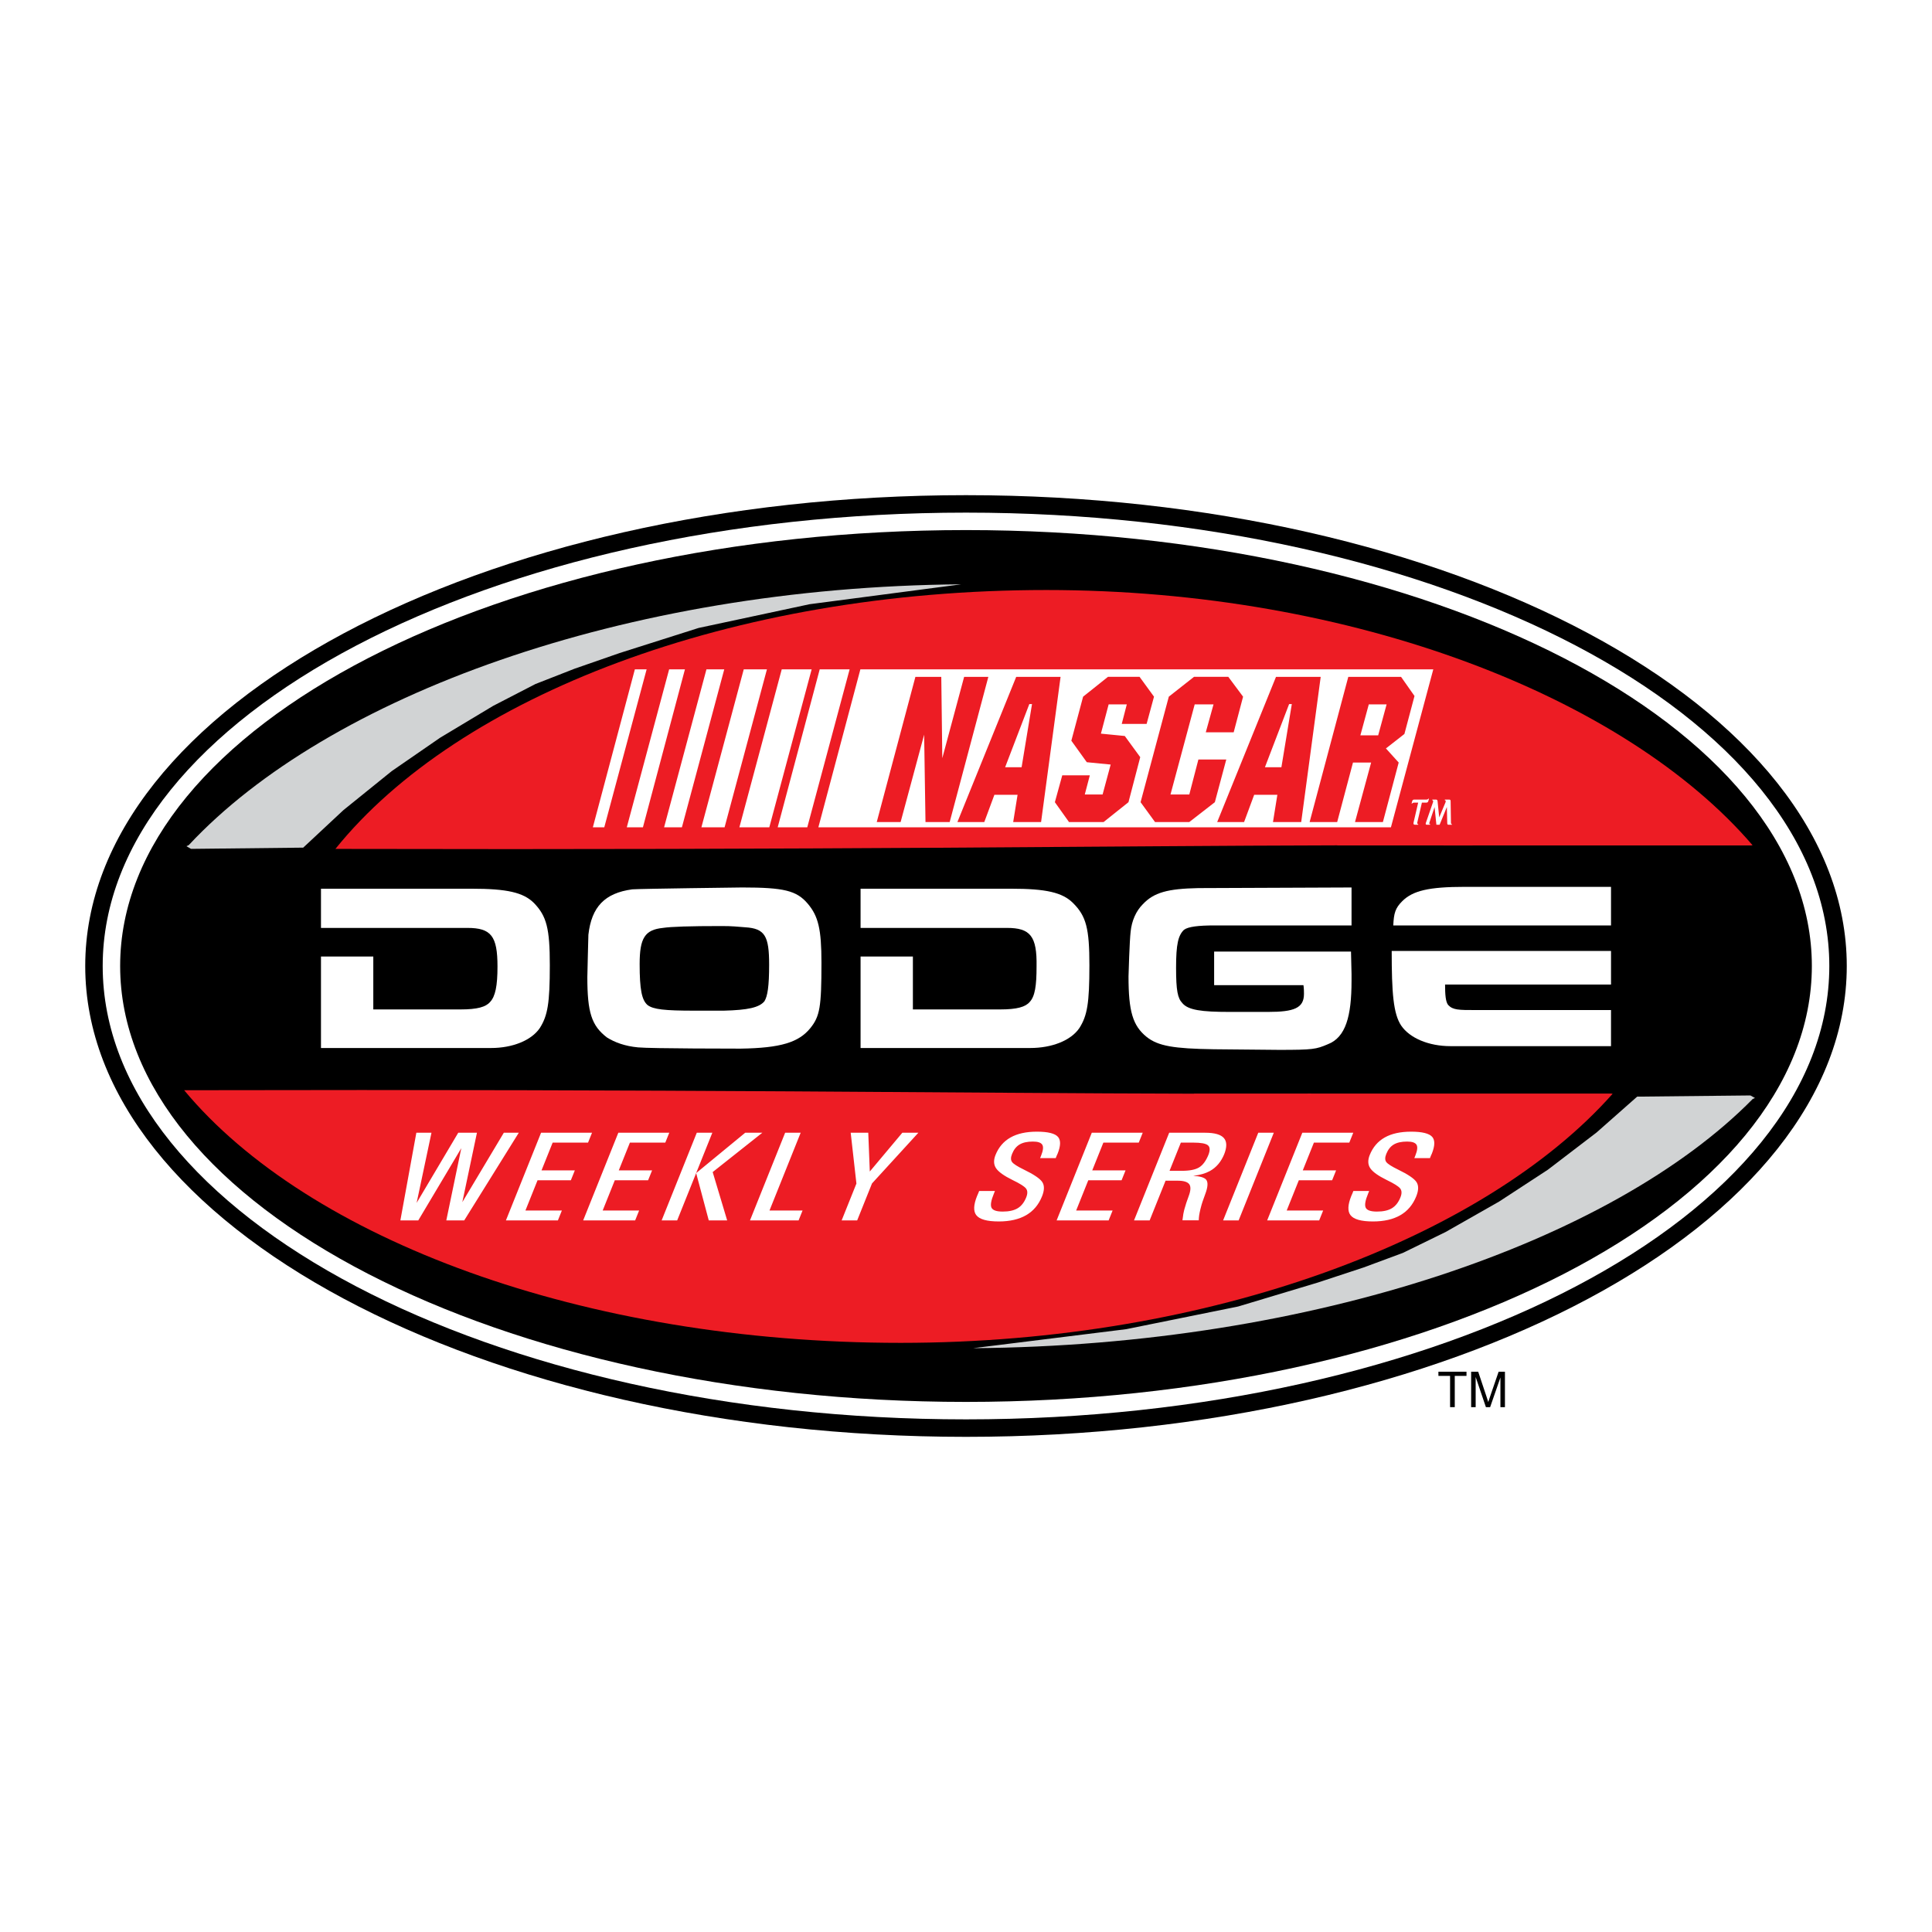
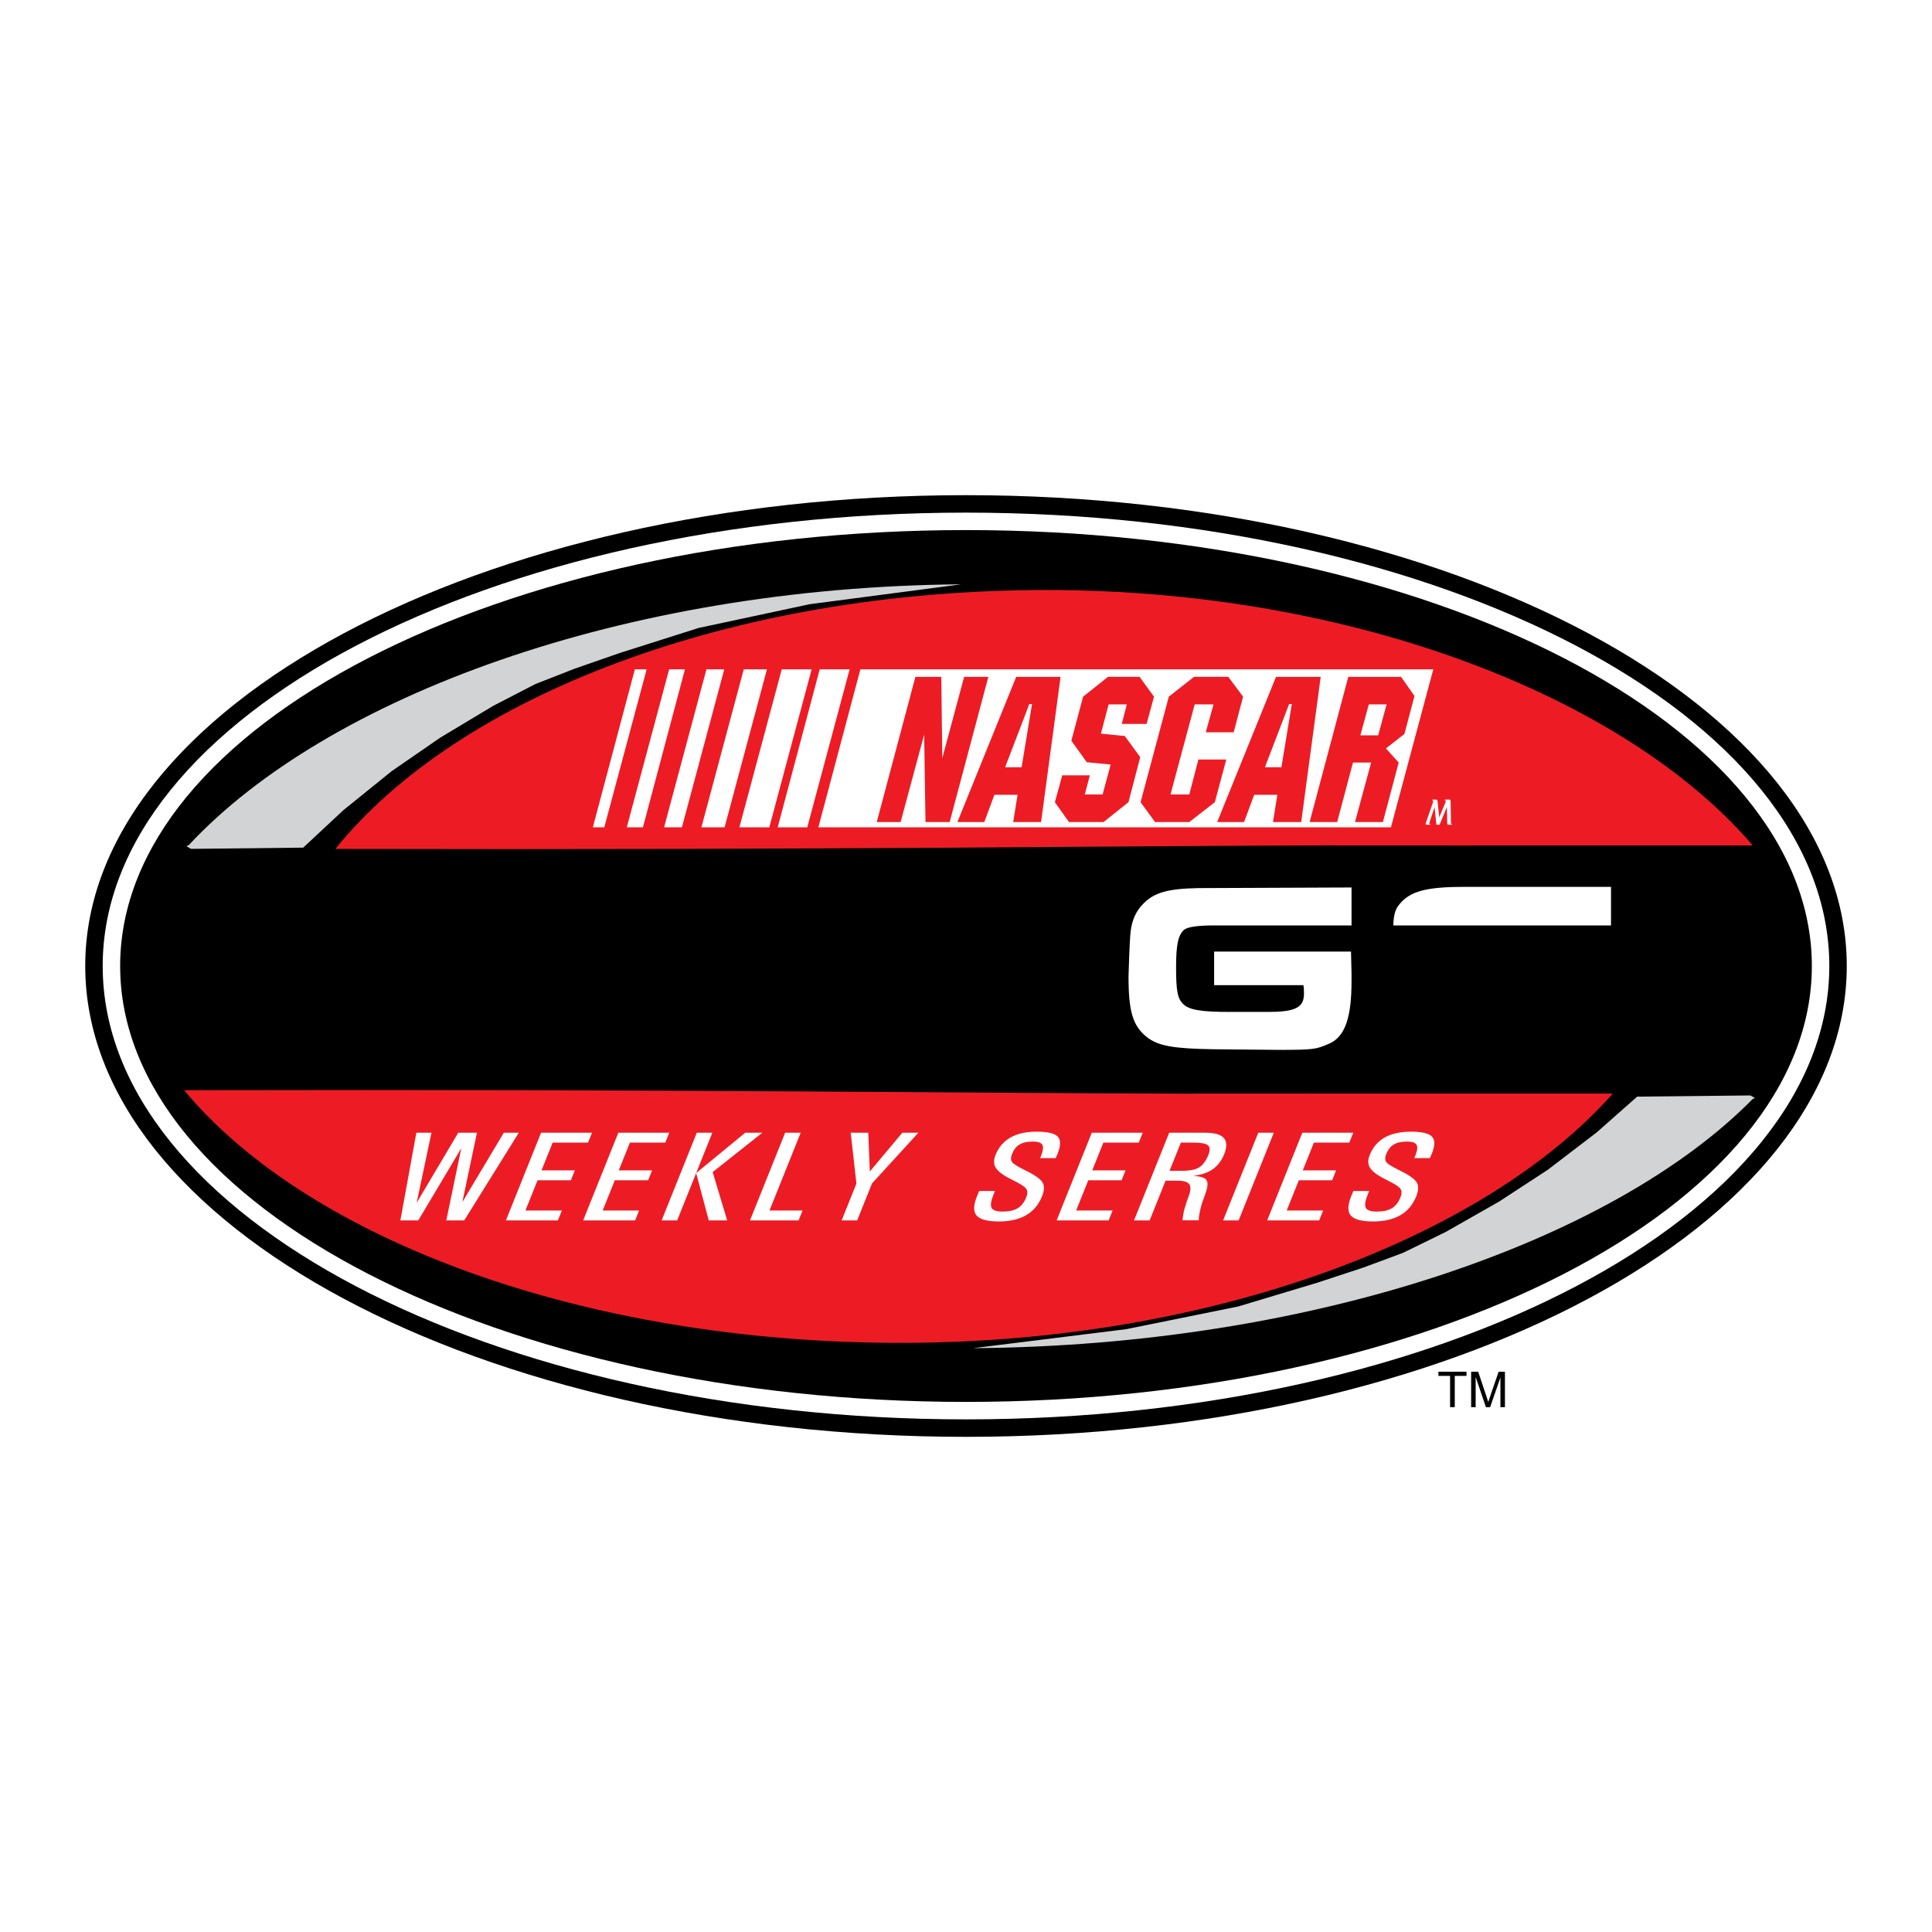
<svg xmlns="http://www.w3.org/2000/svg" version="1.0" id="Layer_1" x="0px" y="0px" width="192.756px" height="192.756px" viewBox="0 0 192.756 192.756" enable-background="new 0 0 192.756 192.756" xml:space="preserve">
  <g>
    <polygon fill-rule="evenodd" clip-rule="evenodd" fill="#FFFFFF" points="0,0 192.756,0 192.756,192.756 0,192.756 0,0  " />
    <path fill-rule="evenodd" clip-rule="evenodd" d="M96.378,49.403c48.399,0,87.874,21.102,87.874,46.975   s-39.475,46.976-87.874,46.976S8.504,122.251,8.504,96.378S47.979,49.403,96.378,49.403L96.378,49.403z" />
    <path fill-rule="evenodd" clip-rule="evenodd" fill="#FFFFFF" d="M96.378,51.145c47.44,0,86.133,20.32,86.133,45.233   c0,24.914-38.692,45.233-86.133,45.233c-47.44,0-86.132-20.319-86.132-45.233C10.246,71.464,48.938,51.145,96.378,51.145   L96.378,51.145z" />
    <path fill-rule="evenodd" clip-rule="evenodd" d="M96.378,52.886c46.48,0,84.391,19.538,84.391,43.492s-37.91,43.491-84.391,43.491   c-46.481,0-84.391-19.537-84.391-43.491S49.897,52.886,96.378,52.886L96.378,52.886z" />
    <path fill-rule="evenodd" clip-rule="evenodd" fill="#ED1C24" d="M160.894,109.123c-12.695,14.335-39.977,24.854-71.028,24.854   c-31.728,0-59.159-10.365-71.493-25.205c49.967-0.113,78.131,0.299,100.754,0.345l0.008-0.01h10.419   c0.329-0.001,0.658-0.003,0.986-0.005c1.007-0.005,2.006-0.003,2.997,0.005h27.27l-0.013,0.015   C160.827,109.122,160.86,109.122,160.894,109.123L160.894,109.123z" />
    <path fill-rule="evenodd" clip-rule="evenodd" fill="#ED1C24" d="M174.857,84.334c-12.595-14.69-39.659-25.468-70.466-25.468   c-31.476,0-58.689,10.622-70.926,25.829c49.571,0.116,77.512-0.306,99.955-0.354l0.009,0.01h10.336   c0.326,0.001,0.652,0.003,0.979,0.005c0.999,0.005,1.99,0.003,2.974-0.005h27.053l-0.013-0.015   C174.791,84.335,174.824,84.334,174.857,84.334L174.857,84.334z" />
-     <path fill-rule="evenodd" clip-rule="evenodd" fill="#FFFFFF" d="M37.244,95.434v5.277h8.7c1.688,0,2.531-0.248,2.953-0.745   c0.527-0.559,0.738-1.614,0.738-3.538c0-3.042-0.633-3.85-3.006-3.85H32.024v-3.911h15.027c3.533,0,5.167,0.373,6.222,1.428   c1.266,1.304,1.582,2.545,1.582,6.208c0,3.787-0.211,5.029-1.001,6.27c-0.844,1.242-2.742,1.987-4.851,1.987H32.024v-9.126H37.244   L37.244,95.434z" />
-     <path fill-rule="evenodd" clip-rule="evenodd" fill="#FFFFFF" d="M91.079,95.434v5.277h8.701c1.687,0,2.53-0.248,2.952-0.745   c0.527-0.559,0.686-1.614,0.686-3.538c0.053-3.042-0.633-3.85-2.953-3.85H85.859v-3.911h15.027c3.48,0,5.115,0.373,6.17,1.428   c1.317,1.304,1.634,2.545,1.634,6.208c0,3.787-0.211,5.029-1.002,6.27c-0.843,1.242-2.741,1.987-4.903,1.987H85.859v-9.126H91.079   L91.079,95.434z" />
-     <path fill-rule="evenodd" clip-rule="evenodd" fill="#FFFFFF" d="M74.048,88.543c4.166,0,5.431,0.31,6.538,1.614   c1.055,1.242,1.371,2.545,1.371,5.898c0,4.408-0.158,5.338-1.107,6.518c-1.16,1.428-2.953,1.987-6.96,2.049   c0,0-8.963,0-10.229-0.124c-1.318-0.124-2.32-0.497-3.111-0.993c-1.529-1.18-1.951-2.483-1.951-6.022   c0-0.311,0.105-4.221,0.105-4.221c0.316-2.793,1.635-4.159,4.376-4.532C63.924,88.667,74.048,88.543,74.048,88.543L74.048,88.543z" />
-     <path fill-rule="evenodd" clip-rule="evenodd" d="M72.202,100.835c2.426-0.062,3.533-0.311,4.06-0.931   c0.316-0.497,0.475-1.49,0.475-3.663c0-2.856-0.422-3.601-2.373-3.725c-0.844-0.062-1.265-0.124-2.373-0.124   c-3.163,0-5.062,0.062-5.853,0.186c-1.792,0.187-2.32,0.994-2.32,3.601c0,2.545,0.211,3.6,0.791,4.097   c0.58,0.435,1.687,0.559,4.693,0.559H72.202L72.202,100.835z" />
+     <path fill-rule="evenodd" clip-rule="evenodd" d="M72.202,100.835c2.426-0.062,3.533-0.311,4.06-0.931   c0-2.856-0.422-3.601-2.373-3.725c-0.844-0.062-1.265-0.124-2.373-0.124   c-3.163,0-5.062,0.062-5.853,0.186c-1.792,0.187-2.32,0.994-2.32,3.601c0,2.545,0.211,3.6,0.791,4.097   c0.58,0.435,1.687,0.559,4.693,0.559H72.202L72.202,100.835z" />
    <path fill-rule="evenodd" clip-rule="evenodd" fill="#FFFFFF" d="M134.843,92.33h-13.656c-1.635,0-2.637,0.124-3.059,0.435   c-0.58,0.559-0.791,1.428-0.791,3.787c0,2.297,0.158,3.042,0.633,3.538c0.58,0.684,1.898,0.869,4.692,0.869c0,0,3.48,0,3.85,0   c2.583,0,3.585-0.372,3.585-1.8c0-0.124,0-0.559-0.052-0.869h-8.911v-3.353h13.656l0.053,2.234c0,0.188,0,0.436,0,0.684   c0,3.538-0.58,5.649-2.373,6.332c-1.16,0.497-1.477,0.559-4.851,0.559l-6.538-0.062c-3.955-0.062-5.537-0.311-6.696-1.242   c-1.371-1.117-1.793-2.545-1.793-6.021c0-0.187,0.105-3.601,0.211-4.47c0.105-1.055,0.527-2.048,1.212-2.731   c1.107-1.179,2.479-1.552,5.537-1.614c0,0,15.027-0.062,15.291-0.062V92.33L134.843,92.33z" />
-     <path fill-rule="evenodd" clip-rule="evenodd" fill="#FFFFFF" d="M138.85,94.875h21.882v3.352h-16.557   c0,0.993,0.053,1.738,0.316,2.049c0.475,0.497,1.055,0.497,2.689,0.497h13.551v3.601h-16.029c-2.161,0-4.06-0.808-4.903-2.049   C139.008,101.146,138.85,99.035,138.85,94.875L138.85,94.875z" />
    <path fill-rule="evenodd" clip-rule="evenodd" fill="#FFFFFF" d="M139.008,92.33c0.053-1.242,0.211-1.738,0.896-2.421   c1.055-1.056,2.689-1.428,6.222-1.428h14.605v3.849H139.008L139.008,92.33z" />
    <path fill-rule="evenodd" clip-rule="evenodd" fill="#FFFFFF" d="M73.769,82.541h2.984l4.225-15.76h-2.984L73.769,82.541   L73.769,82.541z M69.979,82.541h2.313l4.225-15.76h-2.313L69.979,82.541L69.979,82.541z M66.257,82.541h1.777l4.225-15.76h-1.777   L66.257,82.541L66.257,82.541z M62.535,82.541h1.61l4.191-15.76H66.76L62.535,82.541L62.535,82.541z M59.149,82.541h1.14   l4.225-15.76H63.34L59.149,82.541L59.149,82.541z" />
    <path fill-rule="evenodd" clip-rule="evenodd" fill="#FFFFFF" d="M77.591,82.541h2.951l4.225-15.76h-2.984L77.591,82.541   L77.591,82.541z M112.116,82.541h0.033h0.812h25.812l4.226-15.76h-25.813h-0.845h-16.083h-0.844H85.84l-4.191,15.76h13.574h0.844   H112.116L112.116,82.541z M116.341,66.781L116.341,66.781L116.341,66.781z" />
    <path fill-rule="evenodd" clip-rule="evenodd" fill="#ED1C24" d="M130.662,82.014h2.749l1.576-5.935h1.811l-1.609,5.935h2.783   l1.576-5.935l-1.274-1.408l1.844-1.442l1.007-3.789l-1.342-1.911h-5.264L130.662,82.014L130.662,82.014z M137.502,73.363h-1.777   l0.839-3.085h1.777L137.502,73.363L137.502,73.363z M87.474,82.014h2.381l2.347-8.718l0.134,8.718h2.414l3.857-14.485h-2.415   l-2.179,8.114l-0.101-8.114H91.33L87.474,82.014L87.474,82.014z M95.521,82.014h2.682l1.007-2.716h2.313l-0.437,2.716h2.783   l1.945-14.485h-4.427L95.521,82.014L95.521,82.014z M100.282,76.548l2.414-6.304h0.269l-1.039,6.304H100.282L100.282,76.548z    M105.982,77.353l-0.737,2.682l1.408,1.979h3.454l2.481-1.979l1.173-4.493l-1.542-2.112l-2.381-0.235l0.771-2.917h1.811   l-0.503,1.945h2.481l0.737-2.716l-1.441-1.979h-3.152l-2.481,1.979l-1.173,4.393l1.542,2.146l2.381,0.234l-0.805,2.984h-1.777   l0.503-1.911H105.982L105.982,77.353z M122.548,67.528h-3.421l-2.515,1.979l-2.816,10.528l1.441,1.979h3.42l2.549-1.979l1.14-4.258   h-2.782l-0.906,3.487h-1.877l2.414-8.986h1.878l-0.771,2.783h2.783l0.938-3.554L122.548,67.528L122.548,67.528z M121.44,82.014   h2.683l1.006-2.716h2.313l-0.436,2.716h2.816l1.945-14.485h-4.46L121.44,82.014L121.44,82.014z M126.202,76.548l2.414-6.304h0.269   l-1.039,6.304H126.202L126.202,76.548z" />
    <path fill-rule="evenodd" clip-rule="evenodd" fill="#FFFFFF" d="M39.945,121.759l1.594-8.745h0.755h0.754l-1.48,6.998l0,0   l4.151-6.998h0.933h0.933l-1.457,6.918h0.003l4.135-6.918h0.747h0.747l-5.444,8.745H45.42h-0.892l1.498-7.214h0.003l-4.297,7.214   h-0.895H39.945L39.945,121.759z M50.476,121.759l3.507-8.745h5.083l-0.197,0.49l-0.199,0.495h-3.532l-1.11,2.77h3.323l-0.197,0.491   l-0.199,0.494h-3.323l-1.21,3.02h3.636l-0.197,0.49l-0.198,0.495H50.476L50.476,121.759z M58.183,121.759l3.507-8.745h5.083   l-0.197,0.49l-0.199,0.495h-3.532l-1.11,2.77h3.323l-0.197,0.491l-0.199,0.494h-3.323l-1.21,3.02h3.636l-0.197,0.49l-0.198,0.495   H58.183L58.183,121.759z M67.562,121.759h-0.771h-0.779l3.506-8.745h0.771h0.78l-1.615,4.027l4.895-4.027h0.848h0.859l-4.952,3.924   l1.445,4.821h-0.919h-0.917l-1.259-4.724h0.003L67.562,121.759L67.562,121.759z M74.827,121.759l3.506-8.745h0.771h0.779   l-3.111,7.76h3.299l-0.197,0.49l-0.198,0.495H74.827L74.827,121.759z M85.445,118.084l-0.571-5.07h0.878h0.875l0.153,3.869   l-0.005,0.006l3.25-3.875h0.796h0.804l-4.625,5.058l-1.479,3.688h-0.771h-0.779L85.445,118.084L85.445,118.084z M103.771,115.548   l0.104-0.261c0.202-0.503,0.242-0.862,0.115-1.074c-0.128-0.214-0.439-0.319-0.939-0.319c-0.557,0-0.999,0.098-1.327,0.292   s-0.577,0.508-0.75,0.941c-0.142,0.352-0.141,0.622,0.003,0.812s0.534,0.439,1.171,0.749c0.987,0.479,1.602,0.893,1.836,1.239   c0.23,0.347,0.224,0.825-0.021,1.433c-0.335,0.835-0.863,1.462-1.582,1.878c-0.719,0.417-1.632,0.627-2.734,0.627   c-1.183,0-1.935-0.214-2.252-0.64c-0.293-0.392-0.264-1.025,0.088-1.903l0.103-0.235l0.104-0.26h1.575l-0.104,0.26   c-0.284,0.682-0.362,1.151-0.237,1.407s0.496,0.385,1.119,0.385c0.625,0,1.122-0.11,1.491-0.332c0.365-0.22,0.65-0.582,0.851-1.081   c0.152-0.381,0.146-0.677-0.023-0.893c-0.168-0.212-0.612-0.491-1.339-0.842c-0.847-0.415-1.394-0.805-1.644-1.173   c-0.246-0.363-0.264-0.806-0.056-1.326c0.312-0.776,0.811-1.358,1.496-1.745c0.688-0.388,1.563-0.58,2.631-0.58   c1.114,0,1.819,0.178,2.118,0.533c0.274,0.33,0.26,0.88-0.043,1.648l-0.091,0.198l-0.104,0.261H103.771L103.771,115.548z    M105.42,121.759l3.507-8.745h5.082l-0.196,0.49l-0.199,0.495h-3.531l-1.11,2.77h3.323l-0.197,0.491l-0.198,0.494h-3.323   l-1.21,3.02h3.636l-0.196,0.49l-0.199,0.495H105.42L105.42,121.759z M116.65,113.014h0.779h2.812c0.938,0,1.562,0.178,1.869,0.533   c0.308,0.354,0.312,0.905,0.015,1.647l0.035-0.087c-0.32,0.798-0.807,1.376-1.457,1.73c-0.434,0.239-0.985,0.397-1.656,0.477   c0.671,0.038,1.098,0.163,1.283,0.372c0.215,0.252,0.186,0.74-0.088,1.464c-0.199,0.524-0.346,0.965-0.433,1.32l-0.052,0.203   c-0.053,0.229-0.092,0.421-0.116,0.584c-0.023,0.16-0.037,0.325-0.042,0.495h-0.814h-0.812c0.03-0.269,0.06-0.479,0.086-0.627   c0.024-0.147,0.051-0.271,0.078-0.365l0.051-0.187c0.098-0.361,0.232-0.766,0.398-1.208c0.216-0.564,0.24-0.969,0.07-1.208   c-0.171-0.239-0.556-0.359-1.162-0.359h-1.205l-1.588,3.96h-0.779h-0.779L116.65,113.014L116.65,113.014z M116.686,116.812h1.229   c0.779,0,1.354-0.114,1.728-0.345c0.374-0.229,0.688-0.662,0.942-1.297l-0.035,0.087c0.192-0.48,0.183-0.811-0.034-0.99   c-0.213-0.18-0.704-0.269-1.473-0.269h-1.229L116.686,116.812L116.686,116.812z M125.537,113.014h0.771h0.779l-3.507,8.745h-0.771   h-0.779L125.537,113.014L125.537,113.014z M126.426,121.759l3.506-8.745h5.083l-0.197,0.49l-0.198,0.495h-3.532l-1.11,2.77h3.324   l-0.197,0.491l-0.198,0.494h-3.323l-1.211,3.02h3.637l-0.197,0.49l-0.198,0.495H126.426L126.426,121.759z M141.107,115.548   l0.104-0.261c0.201-0.503,0.241-0.862,0.115-1.074c-0.129-0.214-0.44-0.319-0.939-0.319c-0.558,0-1,0.098-1.328,0.292   c-0.327,0.194-0.576,0.508-0.75,0.941c-0.141,0.352-0.14,0.622,0.004,0.812c0.143,0.19,0.534,0.439,1.17,0.749   c0.987,0.479,1.602,0.893,1.836,1.239c0.231,0.347,0.224,0.825-0.02,1.433c-0.336,0.835-0.863,1.462-1.582,1.878   c-0.719,0.417-1.632,0.627-2.735,0.627c-1.183,0-1.934-0.214-2.252-0.64c-0.293-0.392-0.264-1.025,0.088-1.903l0.103-0.235   l0.104-0.26h1.575l-0.104,0.26c-0.284,0.682-0.362,1.151-0.237,1.407s0.496,0.385,1.119,0.385c0.626,0,1.123-0.11,1.491-0.332   c0.366-0.22,0.651-0.582,0.851-1.081c0.153-0.381,0.146-0.677-0.023-0.893c-0.167-0.212-0.612-0.491-1.339-0.842   c-0.847-0.415-1.393-0.805-1.644-1.173c-0.246-0.363-0.264-0.806-0.055-1.326c0.311-0.776,0.811-1.358,1.495-1.745   c0.688-0.388,1.563-0.58,2.631-0.58c1.114,0,1.819,0.178,2.119,0.533c0.274,0.33,0.259,0.88-0.043,1.648l-0.091,0.198l-0.104,0.261   H141.107L141.107,115.548z" />
    <path fill-rule="evenodd" clip-rule="evenodd" fill="#D1D3D4" d="M163.342,109.411l11.296-0.118l0.451,0.25   c0.037,0.001-0.274,0.119-0.237,0.12c-13.955,14.153-43.74,24.585-77.766,24.847l15.273-1.897l11.172-2.263l7.945-2.388   l4.557-1.501l3.928-1.456l4.26-2.083l5.345-3.04l4.862-3.176l4.866-3.72L163.342,109.411L163.342,109.411z" />
    <path fill-rule="evenodd" clip-rule="evenodd" fill="#D1D3D4" d="M30.251,84.569l-11.194,0.123l-0.447-0.262   c-0.037-0.001,0.272-0.125,0.235-0.126C32.675,69.49,62.19,58.57,95.907,58.297l-15.134,1.986l-11.071,2.368l-7.873,2.5   l-4.516,1.571l-3.892,1.523l-4.221,2.181l-5.296,3.182l-4.818,3.324l-4.822,3.894L30.251,84.569L30.251,84.569z" />
    <polygon fill-rule="evenodd" clip-rule="evenodd" points="144.675,140.391 144.675,137.273 143.511,137.273 143.511,136.856    146.312,136.856 146.312,137.273 145.142,137.273 145.142,140.391 144.675,140.391  " />
    <path fill-rule="evenodd" clip-rule="evenodd" d="M146.776,140.391v-3.534h0.704l0.836,2.502c0.077,0.232,0.134,0.407,0.168,0.523   c0.041-0.129,0.104-0.317,0.188-0.567l0.846-2.458h0.63v3.534h-0.451v-2.958l-1.026,2.958h-0.422l-1.022-3.009v3.009H146.776   L146.776,140.391z" />
-     <path fill-rule="evenodd" clip-rule="evenodd" fill="#FFFFFF" d="M141.115,79.774c-0.128,0-0.193,0.043-0.226,0.175l-0.055,0.226   h0.047c0.051-0.065,0.105-0.095,0.211-0.095h0.4l-0.462,1.991c-0.029,0.127,0.004,0.214,0.142,0.214h0.32l0.012-0.051   c-0.12-0.036-0.124-0.076-0.084-0.244l0.443-1.911h0.423c0.127,0,0.192-0.044,0.226-0.175l0.055-0.226h-0.048   c-0.051,0.065-0.105,0.095-0.211,0.095H141.115L141.115,79.774z" />
    <path fill-rule="evenodd" clip-rule="evenodd" fill="#FFFFFF" d="M142.902,79.774l-0.012,0.051   c0.106,0.029,0.113,0.124,0.077,0.226l-0.703,2.031c-0.051,0.142-0.022,0.204,0.106,0.204h0.316l0.011-0.051   c-0.099-0.018-0.116-0.069-0.084-0.167l0.514-1.543l0.182,1.761h0.32l0.725-1.772l0.036,1.576c0.003,0.146,0.025,0.196,0.138,0.196   h0.335l0.011-0.051c-0.083,0-0.112-0.04-0.112-0.135l-0.033-2.169c0-0.113-0.04-0.156-0.148-0.156h-0.43l-0.011,0.051   c0.105,0.022,0.123,0.113,0.076,0.229l-0.626,1.496l-0.164-1.62c-0.011-0.098-0.065-0.156-0.146-0.156H142.902L142.902,79.774z" />
  </g>
</svg>